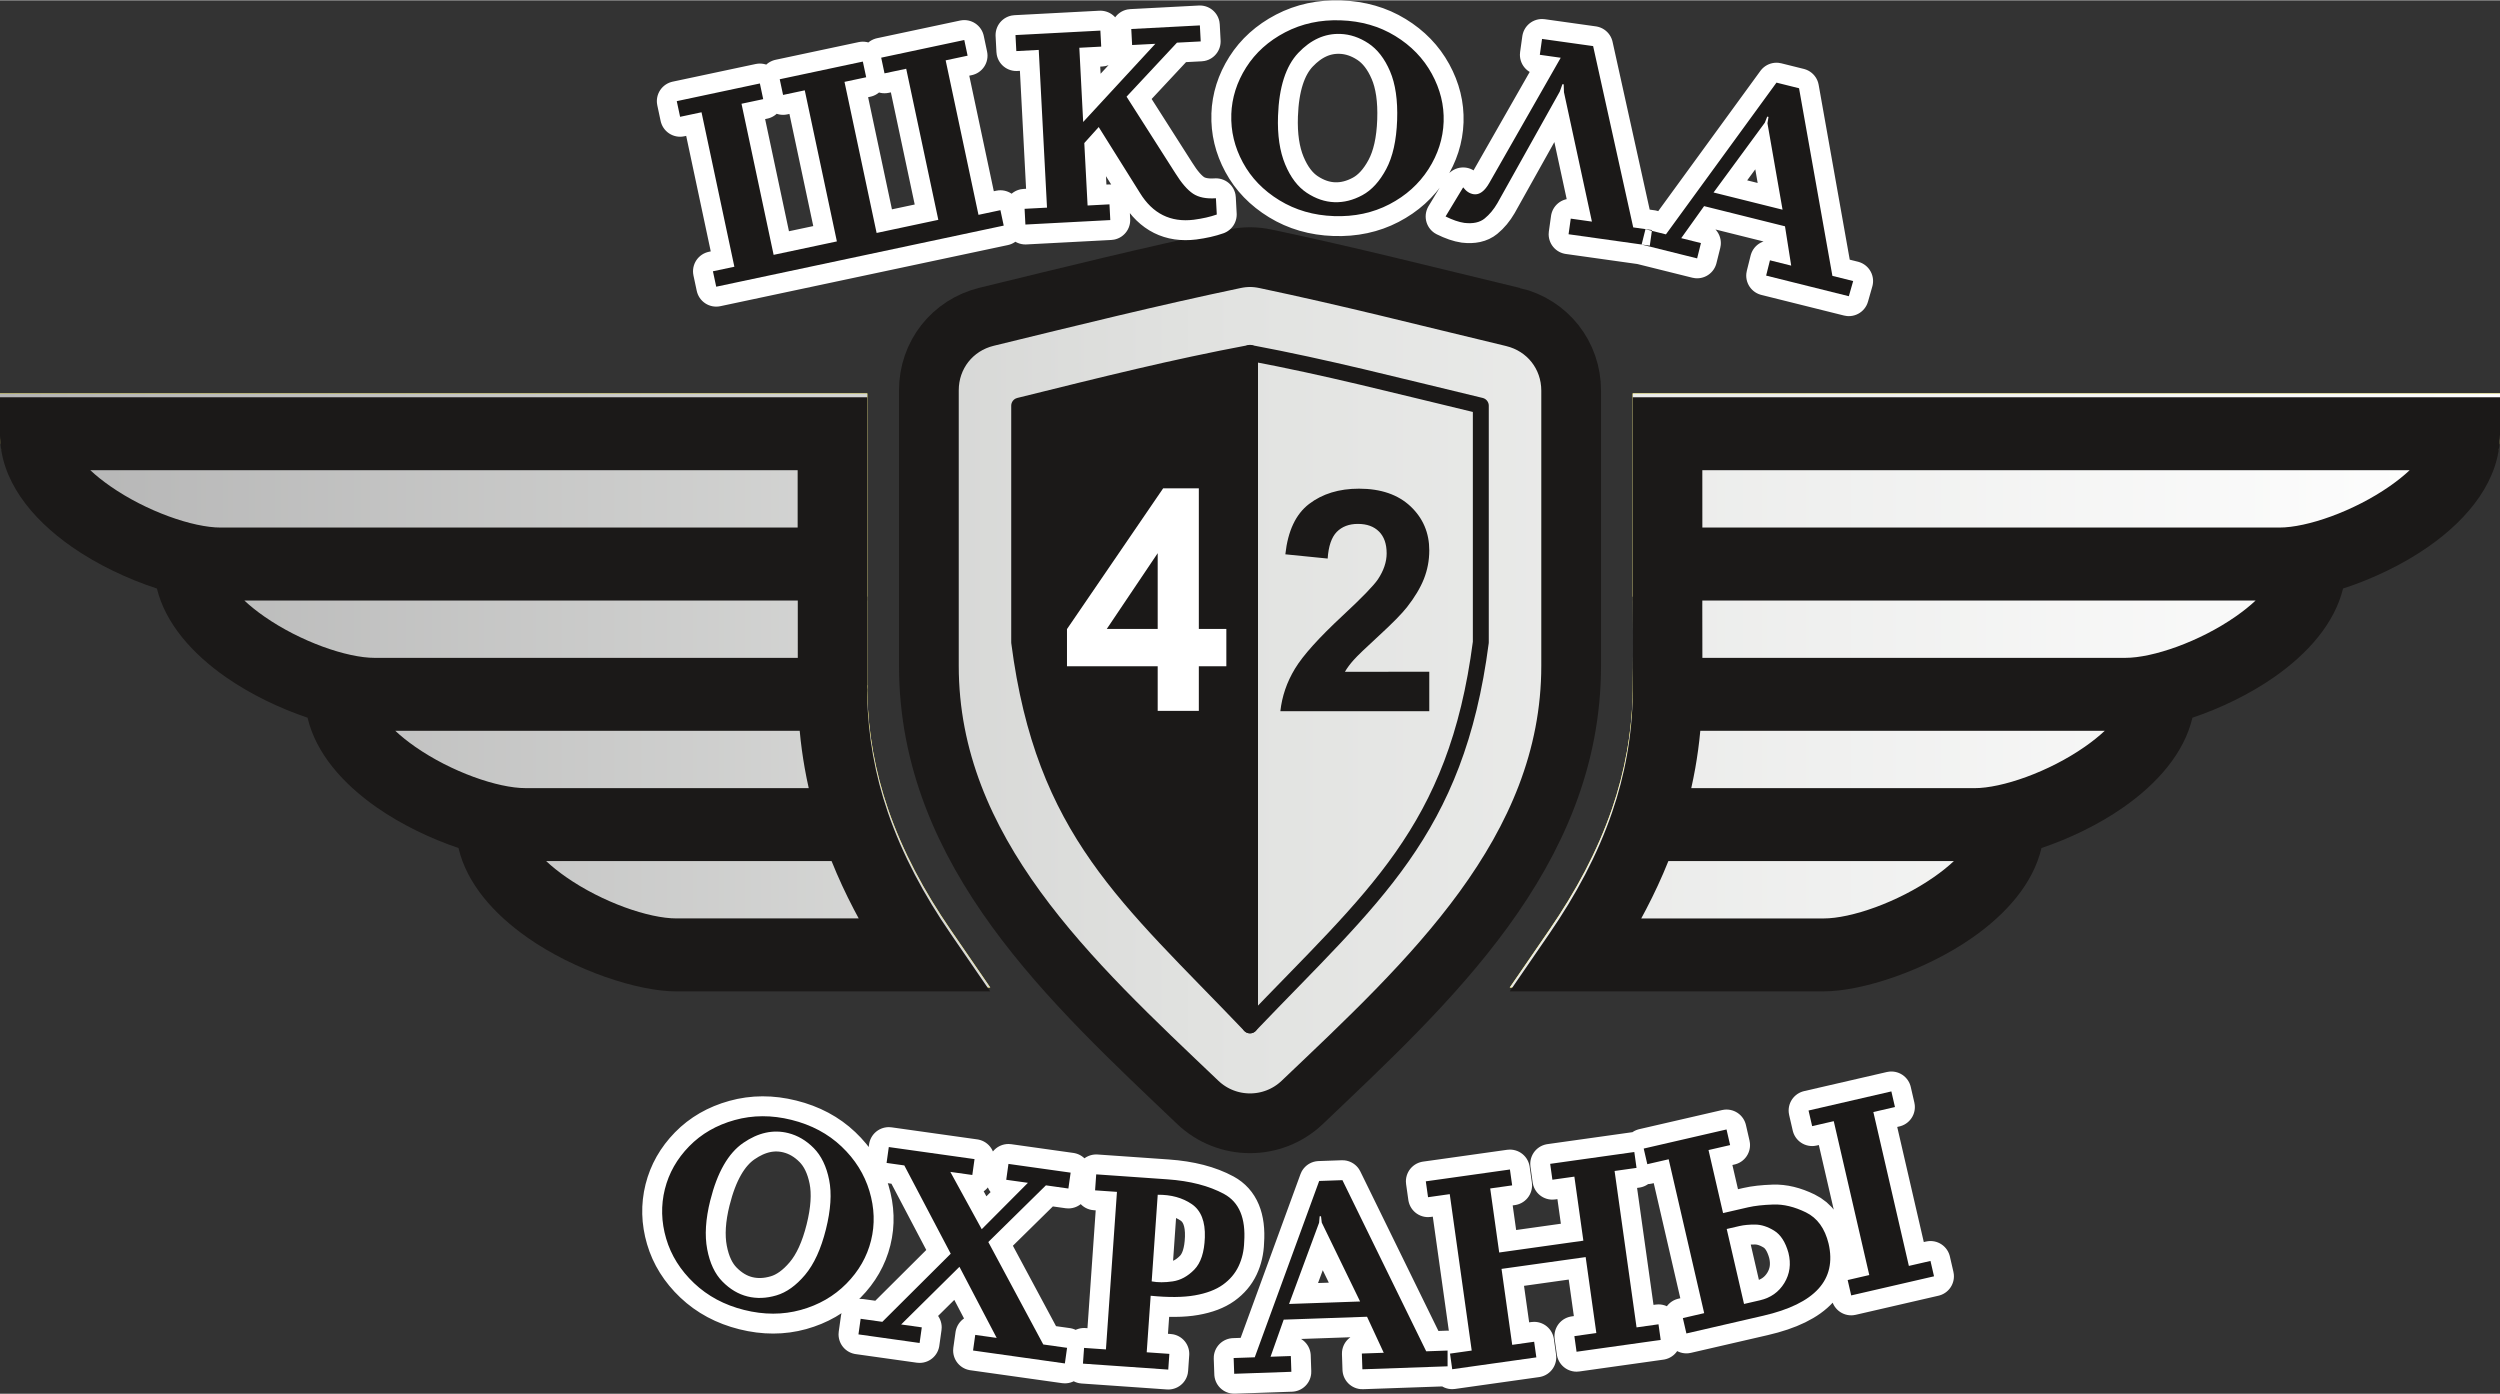
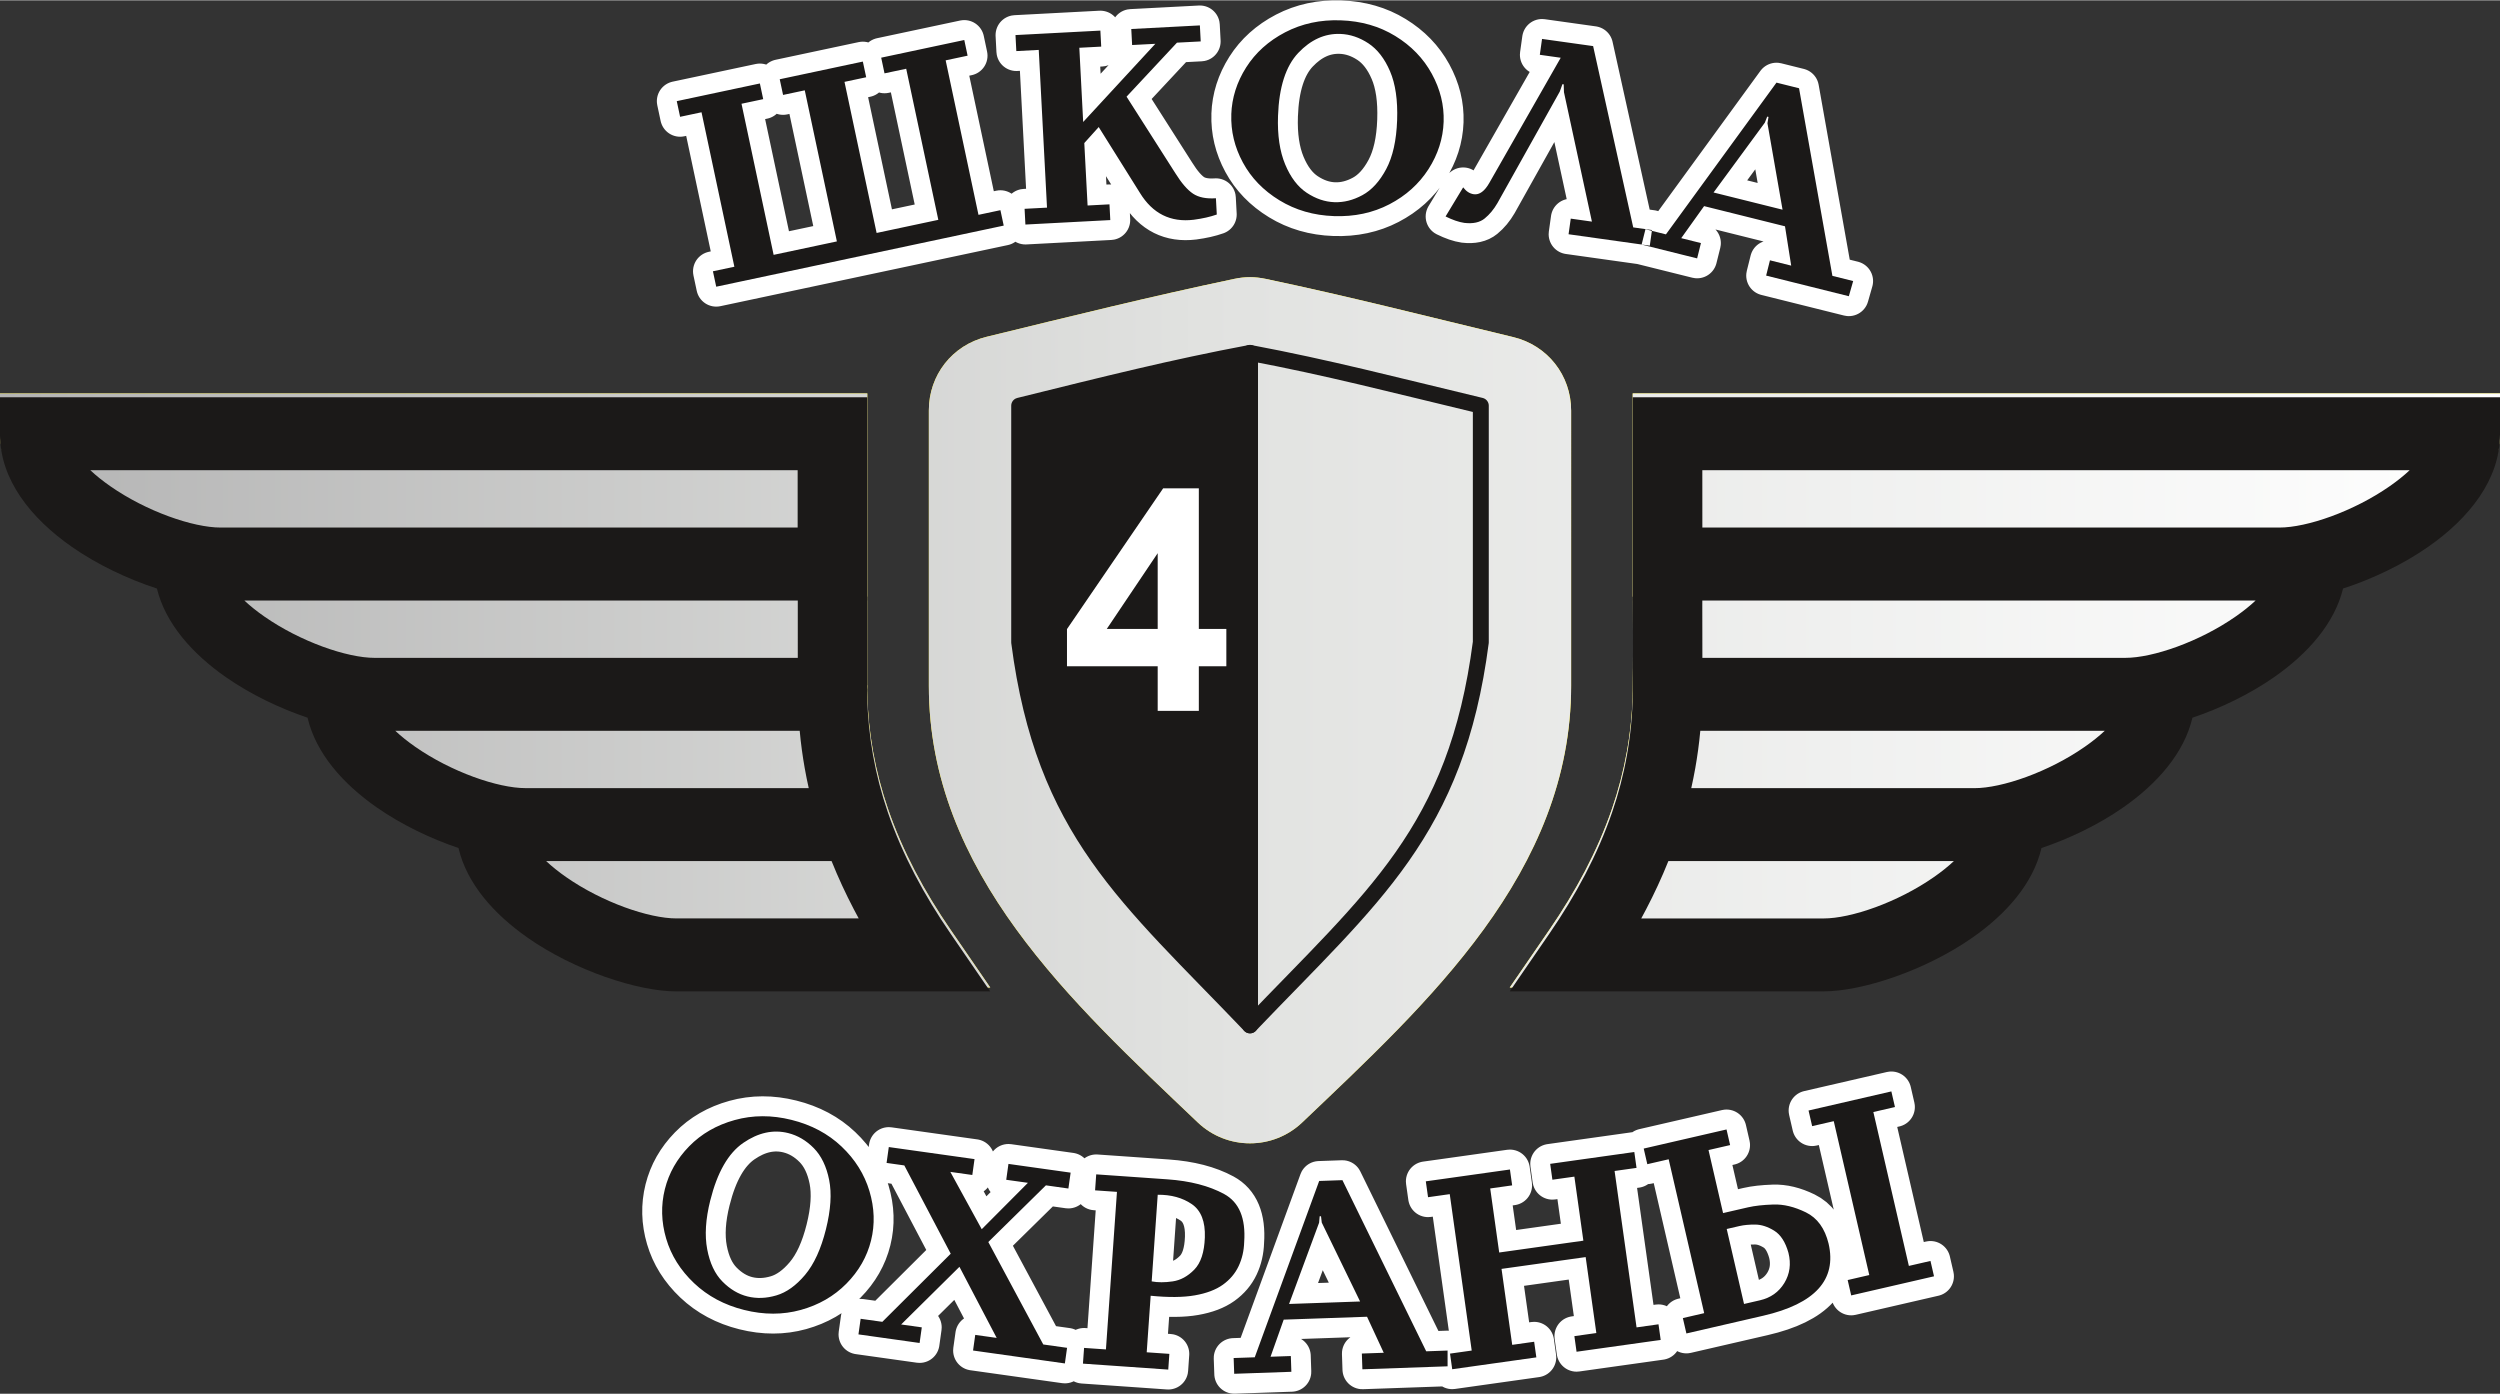
<svg xmlns="http://www.w3.org/2000/svg" xmlns:ns1="http://sodipodi.sourceforge.net/DTD/sodipodi-0.dtd" xmlns:ns2="http://www.inkscape.org/namespaces/inkscape" version="1.1" width="269pt" height="150pt" id="svg88" viewBox="0 0 88.968 49.588" ns1:docname="Логотип ШО42 варианты цветов.cdr">
  <rect x="0" y="0" width="88.968" height="49.588" fill="#333333" stroke="none" />
  <defs id="defs92" />
  <ns1:namedview id="namedview90" pagecolor="#ffffff" bordercolor="#000000" borderopacity="0.25" ns2:showpageshadow="2" ns2:pageopacity="0.0" ns2:pagecheckerboard="0" ns2:deskcolor="#d1d1d1" showgrid="false" ns2:document-units="pt" />
  <g id="Layer1000" transform="translate(-552.111,-218.55)">
    <path d="m 624.762,248.58 c -0.294,1.262 -1.255,2.35 -2.463,3.193 -1.668,1.164 -3.913,1.909 -5.294,1.909 h -8.755 -2.412 l 1.41,-2.053 c 0.467,-0.681 0.896,-1.381 1.274,-2.103 0.375,-0.718 0.699,-1.456 0.959,-2.215 0.225,-0.655 0.403,-1.334 0.529,-2.039 0.126,-0.707 0.197,-1.432 0.207,-2.177 0.013,-1.052 0.009,-2.102 0.006,-3.151 l -6e-4,-0.172 h -0.008 v -1.153 -0.145 -1.298 -3.339 -1.298 h 1.24 28.386 1.24 v 1.298 0.023 c 0,1.609 -1.097,2.984 -2.557,4.003 -0.915,0.639 -2.004,1.151 -3.028,1.484 -0.305,1.245 -1.258,2.319 -2.453,3.153 -0.879,0.614 -1.919,1.111 -2.908,1.444 -0.295,1.262 -1.255,2.35 -2.463,3.193 -0.879,0.614 -1.919,1.111 -2.908,1.444 z m -53.871,3.193 c -1.208,-0.843 -2.169,-1.931 -2.463,-3.193 -0.989,-0.333 -2.028,-0.83 -2.908,-1.444 -1.208,-0.843 -2.168,-1.931 -2.463,-3.193 -0.989,-0.333 -2.028,-0.83 -2.908,-1.444 -1.195,-0.834 -2.148,-1.908 -2.453,-3.153 -1.024,-0.333 -2.113,-0.845 -3.028,-1.484 -1.46,-1.018 -2.557,-2.394 -2.557,-4.003 v -0.023 -1.298 h 1.24 28.385 1.24 v 1.298 4.637 1.298 h -0.005 v 3.131 l 3e-4,0.024 h 0.005 c 0,0.186 -0.003,0.094 -0.004,0.074 l 8e-4,0.067 3e-4,0.023 10e-4,0.089 c 0.013,0.716 0.084,1.413 0.205,2.093 0.126,0.704 0.305,1.383 0.529,2.039 0.26,0.759 0.584,1.496 0.959,2.215 0.377,0.722 0.806,1.422 1.274,2.103 l 1.41,2.053 h -2.412 -8.755 c -1.381,0 -3.626,-0.745 -5.293,-1.909 z m 35.067,-21.239 c -3.207,-0.771 -5.793,-1.435 -8.806,-2.071 -0.384,-0.081 -0.728,-0.081 -1.113,-6e-4 -3.005,0.633 -5.767,1.318 -8.817,2.062 -1.223,0.299 -2.056,1.361 -2.056,2.619 v 9.801 c 0,6.644 5.099,11.281 9.569,15.538 1.042,0.992 2.677,0.992 3.719,0 4.47,-4.257 9.569,-8.894 9.569,-15.538 l 2e-4,-9.789 c 3e-4,-1.262 -0.839,-2.327 -2.066,-2.622 z" style="fill:#fde902;fill-rule:evenodd" id="path39" />
    <defs id="defs48">
      <linearGradient id="grad3" gradientTransform="scale(1.699,0.589)" x1="324.986" y1="388.027" x2="377.354" y2="388.027" gradientUnits="userSpaceOnUse">
        <stop offset="0%" stop-color="#b4b4b4" stop-opacity="1" id="stop41" />
        <stop offset="48%" stop-color="#e1e2e0" stop-opacity="1" id="stop43" />
        <stop offset="100%" stop-color="#ffffff" stop-opacity="1" id="stop45" />
      </linearGradient>
    </defs>
    <path d="m 624.762,248.58 c -0.294,1.262 -1.255,2.35 -2.463,3.193 -1.668,1.164 -3.913,1.909 -5.294,1.909 h -8.755 -2.412 l 1.41,-2.053 c 0.467,-0.681 0.896,-1.381 1.274,-2.103 0.375,-0.718 0.699,-1.456 0.959,-2.215 0.225,-0.655 0.403,-1.334 0.529,-2.039 0.126,-0.707 0.197,-1.432 0.207,-2.177 0.013,-1.052 0.009,-2.102 0.006,-3.151 l -6e-4,-0.172 h -0.008 v -1.153 -0.145 -1.298 -3.339 -1.298 h 1.24 28.386 1.24 v 1.298 0.023 c 0,1.609 -1.097,2.984 -2.557,4.003 -0.915,0.639 -2.004,1.151 -3.028,1.484 -0.305,1.245 -1.258,2.319 -2.453,3.153 -0.879,0.614 -1.919,1.111 -2.908,1.444 -0.295,1.262 -1.255,2.35 -2.463,3.193 -0.879,0.614 -1.919,1.111 -2.908,1.444 z m -53.871,3.193 c -1.208,-0.843 -2.169,-1.931 -2.463,-3.193 -0.989,-0.333 -2.028,-0.83 -2.908,-1.444 -1.208,-0.843 -2.168,-1.931 -2.463,-3.193 -0.989,-0.333 -2.028,-0.83 -2.908,-1.444 -1.195,-0.834 -2.148,-1.908 -2.453,-3.153 -1.024,-0.333 -2.113,-0.845 -3.028,-1.484 -1.46,-1.018 -2.557,-2.394 -2.557,-4.003 v -0.023 -1.298 h 1.24 28.385 1.24 v 1.298 4.637 1.298 h -0.005 v 3.131 l 3e-4,0.024 h 0.005 c 0,0.186 -0.003,0.094 -0.004,0.074 l 8e-4,0.067 3e-4,0.023 10e-4,0.089 c 0.013,0.716 0.084,1.413 0.205,2.093 0.126,0.704 0.305,1.383 0.529,2.039 0.26,0.759 0.584,1.496 0.959,2.215 0.377,0.722 0.806,1.422 1.274,2.103 l 1.41,2.053 h -2.412 -8.755 c -1.381,0 -3.626,-0.745 -5.293,-1.909 z m 35.067,-21.239 c -3.207,-0.771 -5.793,-1.435 -8.806,-2.071 -0.384,-0.081 -0.728,-0.081 -1.113,-6e-4 -3.005,0.633 -5.767,1.318 -8.817,2.062 -1.223,0.299 -2.056,1.361 -2.056,2.619 v 9.801 c 0,6.644 5.099,11.281 9.569,15.538 1.042,0.992 2.677,0.992 3.719,0 4.47,-4.257 9.569,-8.894 9.569,-15.538 l 2e-4,-9.789 c 3e-4,-1.262 -0.839,-2.327 -2.066,-2.622 z" style="fill:url(#grad3)" id="path50" />
-     <path d="m 597.472,260.623 c 20.288,0 36.74,-8.15 36.74,-18.2 0,-10.05 -16.453,-18.2 -36.74,-18.2 -20.288,0 -36.74,8.15 -36.74,18.2 0,10.05 16.453,18.2 36.74,18.2 z" style="fill:none" id="path52" />
+     <path d="m 597.472,260.623 c 20.288,0 36.74,-8.15 36.74,-18.2 0,-10.05 -16.453,-18.2 -36.74,-18.2 -20.288,0 -36.74,8.15 -36.74,18.2 0,10.05 16.453,18.2 36.74,18.2 " style="fill:none" id="path52" />
    <path d="m 612.297,246.587 h 10.079 c 0.981,0 2.641,-0.575 3.928,-1.473 0.261,-0.182 0.502,-0.373 0.709,-0.568 h -14.393 c -0.041,0.453 -0.102,0.896 -0.179,1.331 -0.043,0.239 -0.09,0.476 -0.143,0.711 z m 9.345,2.595 h -10.158 c -0.236,0.589 -0.502,1.161 -0.793,1.718 -0.057,0.108 -0.114,0.216 -0.173,0.324 h 6.488 c 0.981,0 2.641,-0.575 3.928,-1.473 0.261,-0.182 0.502,-0.373 0.709,-0.568 z m 3.12,-0.465 c -0.295,1.262 -1.255,2.35 -2.463,3.193 -1.668,1.164 -3.913,1.909 -5.294,1.909 h -8.755 -2.412 l 1.41,-2.053 c 0.468,-0.681 0.896,-1.381 1.274,-2.103 0.375,-0.718 0.699,-1.456 0.959,-2.215 0.225,-0.655 0.404,-1.334 0.529,-2.039 0.126,-0.706 0.197,-1.432 0.206,-2.177 0.013,-1.052 0.009,-2.102 0.006,-3.152 l -7e-4,-0.172 h -0.007 v -1.153 -0.144 -1.298 -3.339 -1.298 h 1.24 28.385 1.24 v 1.298 0.023 c 0,1.609 -1.097,2.984 -2.557,4.002 -0.915,0.639 -2.004,1.151 -3.028,1.484 -0.305,1.245 -1.258,2.319 -2.453,3.153 -0.879,0.614 -1.919,1.111 -2.908,1.444 -0.295,1.262 -1.255,2.35 -2.463,3.193 -0.879,0.614 -1.919,1.111 -2.908,1.444 z m -12.068,-6.767 h 15.052 c 0.981,0 2.641,-0.575 3.928,-1.473 0.261,-0.182 0.502,-0.373 0.709,-0.568 h -19.691 c -7e-4,0.314 -10e-4,0.011 -10e-4,0.172 0.002,0.623 0.004,1.247 0.003,1.869 z m -10e-4,-4.637 h 20.535 c 0.981,0 2.641,-0.575 3.928,-1.473 0.261,-0.182 0.502,-0.373 0.708,-0.568 h -25.172 z m -30.988,11.869 h -10.158 c 0.207,0.195 0.447,0.386 0.708,0.568 1.287,0.898 2.947,1.473 3.928,1.473 h 6.487 c -0.059,-0.107 -0.116,-0.215 -0.173,-0.324 -0.291,-0.557 -0.557,-1.129 -0.793,-1.718 z m -10.892,-2.595 h 10.079 c -0.053,-0.235 -0.101,-0.472 -0.143,-0.711 -0.077,-0.435 -0.138,-0.878 -0.179,-1.331 h -14.393 c 0.207,0.195 0.447,0.386 0.708,0.568 1.287,0.898 2.947,1.473 3.928,1.473 z m 0.077,5.323 c -1.208,-0.843 -2.168,-1.931 -2.463,-3.193 -0.989,-0.333 -2.028,-0.83 -2.908,-1.444 -1.208,-0.843 -2.168,-1.931 -2.463,-3.193 -0.989,-0.333 -2.028,-0.83 -2.908,-1.444 -1.195,-0.834 -2.148,-1.908 -2.453,-3.153 -1.024,-0.333 -2.113,-0.845 -3.028,-1.484 -1.46,-1.018 -2.557,-2.394 -2.557,-4.002 v -0.023 -1.298 h 1.24 28.385 1.24 v 1.298 4.637 1.298 h -0.005 l 10e-5,3.131 3e-4,0.024 h 0.005 c 0,0.186 -0.003,0.094 -0.004,0.074 l 8e-4,0.067 4e-4,0.023 0.001,0.089 c 0.013,0.716 0.084,1.413 0.205,2.093 0.126,0.705 0.304,1.383 0.529,2.039 0.26,0.759 0.584,1.496 0.959,2.215 0.377,0.722 0.806,1.422 1.274,2.103 l 1.409,2.053 h -2.412 -8.755 c -1.381,0 -3.626,-0.745 -5.294,-1.909 z m -5.447,-9.96 h 15.059 l -10e-5,-2.041 h -19.695 c 0.207,0.195 0.447,0.386 0.708,0.568 1.287,0.898 2.947,1.473 3.928,1.473 z m -5.481,-4.637 h 20.535 v -2.041 h -25.172 c 0.207,0.195 0.447,0.386 0.709,0.568 1.287,0.898 2.947,1.473 3.928,1.473 z" style="fill:#1b1918;fill-rule:evenodd" id="path54" />
    <path d="m 596.595,231.097 v 23.932 c -4.365,-4.569 -7.34,-6.893 -8.214,-13.633 v -8.42 c 3.096,-0.766 5.444,-1.357 8.214,-1.878 z" style="fill:#1b1918;fill-rule:evenodd;stroke:#1b1918;stroke-width:0.567;stroke-linecap:round;stroke-linejoin:round;stroke-dasharray:none" id="path56" />
-     <path d="m 605.958,229.821 c -3.206,-0.771 -5.793,-1.435 -8.806,-2.071 -0.384,-0.081 -0.728,-0.081 -1.112,-5e-4 -3.005,0.632 -5.767,1.318 -8.817,2.062 -1.222,0.299 -2.056,1.361 -2.056,2.619 v 9.801 c 0,6.644 5.099,11.281 9.569,15.538 1.042,0.992 2.677,0.992 3.719,0 4.47,-4.257 9.569,-8.894 9.569,-15.538 l 3e-4,-9.789 c 2e-4,-1.262 -0.839,-2.327 -2.066,-2.622 z" style="fill:none;stroke:#1b1918;stroke-width:2.126;stroke-linecap:butt;stroke-linejoin:miter;stroke-dasharray:none" id="path58" />
-     <path d="m 602.975,242.444 v 1.405 h -5.3 c 0.059,-0.531 0.23,-1.034 0.518,-1.51 0.287,-0.476 0.854,-1.105 1.699,-1.891 0.683,-0.634 1.1,-1.065 1.254,-1.291 0.207,-0.312 0.312,-0.621 0.312,-0.925 0,-0.336 -0.09,-0.595 -0.272,-0.777 -0.182,-0.182 -0.431,-0.272 -0.751,-0.272 -0.316,0 -0.566,0.096 -0.753,0.285 -0.185,0.191 -0.294,0.507 -0.323,0.948 l -1.506,-0.151 c 0.09,-0.832 0.371,-1.429 0.845,-1.792 0.474,-0.362 1.065,-0.544 1.776,-0.544 0.778,0 1.39,0.211 1.835,0.63 0.444,0.421 0.666,0.942 0.666,1.567 0,0.354 -0.064,0.692 -0.191,1.014 -0.127,0.321 -0.329,0.657 -0.604,1.008 -0.184,0.233 -0.514,0.57 -0.99,1.007 -0.477,0.437 -0.78,0.729 -0.907,0.872 -0.127,0.143 -0.232,0.283 -0.31,0.419 z" style="fill:#1b1918;fill-rule:evenodd" id="path60" />
    <path d="m 593.31,243.837 v -1.587 h -3.228 v -1.324 l 3.423,-5.01 h 1.269 v 5.004 h 0.979 v 1.33 h -0.979 v 1.587 z m 0,-2.916 v -2.696 l -1.812,2.696 z" style="fill:#ffffff;fill-rule:evenodd" id="path62" />
    <path d="m 596.595,231.097 v 23.932 c 4.365,-4.569 7.339,-6.893 8.214,-13.633 v -8.42 c -3.096,-0.742 -5.444,-1.357 -8.214,-1.878 z" style="fill:none;stroke:#1b1918;stroke-width:0.567;stroke-linecap:round;stroke-linejoin:round;stroke-dasharray:none" id="path64" />
    <g id="Layer1002">
      <path d="m 577.387,261.259 c -0.166,0.664 -0.202,1.244 -0.109,1.737 0.093,0.493 0.273,0.877 0.542,1.149 0.268,0.273 0.566,0.45 0.892,0.531 0.326,0.081 0.669,0.069 1.029,-0.038 0.36,-0.106 0.7,-0.35 1.02,-0.73 0.32,-0.381 0.568,-0.922 0.743,-1.624 0.172,-0.689 0.21,-1.274 0.114,-1.755 -0.096,-0.481 -0.278,-0.858 -0.546,-1.131 -0.269,-0.273 -0.572,-0.451 -0.91,-0.536 -0.535,-0.134 -1.069,-0.017 -1.602,0.35 -0.533,0.367 -0.923,1.049 -1.172,2.046 z m -1.615,-0.403 c 0.143,-0.572 0.431,-1.08 0.865,-1.524 0.434,-0.444 0.974,-0.755 1.62,-0.934 0.646,-0.179 1.319,-0.181 2.021,-0.006 0.708,0.176 1.302,0.493 1.782,0.949 0.481,0.456 0.812,0.985 0.992,1.585 0.18,0.601 0.199,1.187 0.057,1.759 -0.144,0.578 -0.437,1.09 -0.878,1.536 -0.441,0.446 -0.981,0.757 -1.62,0.934 -0.639,0.177 -1.312,0.178 -2.019,0.001 -0.701,-0.175 -1.295,-0.493 -1.782,-0.954 -0.486,-0.461 -0.817,-0.989 -0.992,-1.585 -0.175,-0.596 -0.19,-1.183 -0.046,-1.761 z m 11.276,1.427 1.644,-1.651 -0.772,-0.108 0.079,-0.565 2.213,0.311 -0.08,0.565 -0.8,-0.113 -2.05,2.017 1.956,3.646 0.847,0.119 -0.078,0.556 -3.268,-0.46 0.078,-0.556 0.763,0.107 -1.325,-2.53 -2.075,2.052 0.735,0.103 -0.078,0.556 -2.176,-0.306 0.078,-0.555 0.772,0.108 2.434,-2.424 -1.652,-3.142 -0.631,-0.089 0.079,-0.565 3.051,0.429 -0.079,0.565 -0.782,-0.11 z m 6.012,2.369 -0.141,2.011 0.806,0.056 -0.039,0.56 -0.797,-0.056 -1.461,-0.102 -0.778,-0.054 0.04,-0.56 0.778,0.054 0.392,-5.607 -0.778,-0.054 0.04,-0.569 0.778,0.054 1.755,0.123 c 0.81,0.057 1.482,0.231 2.018,0.522 0.536,0.292 0.774,0.861 0.715,1.709 -0.009,0.311 -0.075,0.597 -0.198,0.858 -0.123,0.261 -0.31,0.482 -0.561,0.662 -0.251,0.179 -0.584,0.306 -0.999,0.378 -0.415,0.073 -0.938,0.077 -1.569,0.014 z m 0.036,-0.512 c 0.22,0.041 0.469,0.041 0.748,-3e-4 0.28,-0.041 0.535,-0.18 0.768,-0.418 0.233,-0.238 0.358,-0.62 0.376,-1.146 0.02,-0.564 -0.135,-0.96 -0.465,-1.186 -0.331,-0.226 -0.735,-0.337 -1.212,-0.333 z m 7.664,1.258 -2.966,0.103 -0.468,1.32 0.722,-0.025 0.019,0.561 -2.034,0.071 -0.02,-0.561 0.751,-0.026 2.293,-6.275 0.827,-0.029 2.982,6.091 0.76,-0.027 6e-4,0.561 -3.032,0.106 -0.019,-0.561 0.779,-0.027 z m -1.706,-3.347 -1.069,2.892 2.528,-0.088 -1.364,-2.807 -0.027,-0.227 -0.048,0.002 z m 6.492,1.644 0.38,2.703 0.781,-0.11 0.078,0.556 -0.753,0.106 -1.469,0.207 -0.772,0.109 -0.078,-0.556 0.772,-0.109 -0.782,-5.566 -0.772,0.109 -0.08,-0.565 0.772,-0.108 1.469,-0.207 0.753,-0.106 0.079,0.565 -0.781,0.11 0.32,2.279 2.995,-0.421 -0.32,-2.279 -0.782,0.11 -0.079,-0.565 0.753,-0.106 1.46,-0.205 0.781,-0.11 0.079,0.565 -0.781,0.11 0.782,5.566 0.781,-0.11 0.078,0.556 -0.781,0.11 -1.46,0.205 -0.753,0.106 -0.078,-0.556 0.782,-0.11 -0.38,-2.703 z m 7.212,1.575 -1.264,-5.476 -0.76,0.175 -0.128,-0.556 2.947,-0.68 0.128,0.556 -0.769,0.177 0.518,2.243 0.89,-0.205 c 0.235,-0.054 0.534,-0.088 0.899,-0.1 0.365,-0.013 0.751,0.081 1.158,0.279 0.407,0.199 0.676,0.57 0.808,1.112 0.297,1.285 -0.478,2.141 -2.326,2.567 l -2.734,0.631 -0.126,-0.547 z m 1.418,-0.327 0.565,-0.13 c 0.383,-0.088 0.673,-0.294 0.869,-0.615 0.196,-0.322 0.245,-0.68 0.147,-1.074 -0.108,-0.385 -0.278,-0.648 -0.509,-0.79 -0.231,-0.142 -0.455,-0.214 -0.67,-0.216 -0.215,-0.002 -0.403,0.015 -0.564,0.052 l -0.454,0.105 z m 4.457,-1.029 -1.264,-5.476 -0.769,0.177 -0.128,-0.556 2.947,-0.68 0.128,0.556 -0.769,0.178 1.264,5.476 0.769,-0.177 0.126,0.547 -2.947,0.68 -0.126,-0.547 z" style="fill:#828282;fill-rule:evenodd;stroke:#ffffff;stroke-width:1.417;stroke-linecap:round;stroke-linejoin:round;stroke-dasharray:none" id="path66" />
      <defs id="defs75">
        <linearGradient id="grad4" gradientTransform="scale(1.962,0.51)" x1="293.244" y1="428.9" x2="315.299" y2="428.9" gradientUnits="userSpaceOnUse">
          <stop offset="0%" stop-color="#e3e3e3" stop-opacity="1" id="stop68" />
          <stop offset="46%" stop-color="#ffffff" stop-opacity="1" id="stop70" />
          <stop offset="100%" stop-color="#d6d6d6" stop-opacity="1" id="stop72" />
        </linearGradient>
      </defs>
      <path d="m 582.799,227.637 -4.437,0.943 -0.763,0.162 -0.117,-0.549 0.763,-0.162 -1.169,-5.497 -0.762,0.162 -0.119,-0.558 0.763,-0.162 1.414,-0.301 0.781,-0.166 0.118,0.558 -0.772,0.164 1.143,5.377 2.251,-0.478 -1.143,-5.377 -0.772,0.164 -0.119,-0.558 0.772,-0.164 1.358,-0.289 0.828,-0.176 0.119,0.558 -0.772,0.164 1.143,5.377 2.196,-0.467 -1.143,-5.377 -0.772,0.164 -0.118,-0.558 0.781,-0.166 1.395,-0.297 0.781,-0.166 0.118,0.558 -0.781,0.166 1.168,5.498 0.781,-0.166 0.117,0.549 -0.781,0.166 z m 7.859,-4.757 2.568,-2.782 -0.826,0.043 -0.03,-0.57 2.441,-0.128 0.03,0.57 -0.845,0.044 -1.794,1.922 1.733,2.719 c 0.222,0.357 0.433,0.601 0.634,0.734 0.2,0.132 0.471,0.186 0.813,0.162 l 0.031,0.579 c -0.231,0.082 -0.504,0.144 -0.819,0.186 -0.827,0.101 -1.466,-0.219 -1.917,-0.957 l -1.466,-2.342 -0.513,0.57 0.117,2.222 0.779,-0.041 0.029,0.56 -0.779,0.041 -1.444,0.076 -0.798,0.042 -0.029,-0.56 0.798,-0.042 -0.294,-5.613 -0.798,0.042 -0.03,-0.57 0.798,-0.042 1.444,-0.076 0.779,-0.041 0.03,0.57 -0.779,0.041 z m 6.934,-0.214 c -0.024,0.684 0.061,1.258 0.254,1.722 0.193,0.464 0.45,0.801 0.769,1.012 0.32,0.211 0.647,0.322 0.983,0.334 0.336,0.012 0.669,-0.072 0.998,-0.251 0.33,-0.179 0.612,-0.488 0.846,-0.927 0.234,-0.439 0.364,-1.02 0.389,-1.742 0.025,-0.71 -0.06,-1.29 -0.253,-1.74 -0.193,-0.451 -0.45,-0.782 -0.769,-0.993 -0.32,-0.211 -0.653,-0.323 -1.002,-0.335 -0.551,-0.019 -1.049,0.206 -1.494,0.675 -0.445,0.47 -0.685,1.218 -0.721,2.244 z m -1.663,-0.058 c 0.021,-0.589 0.197,-1.146 0.529,-1.67 0.332,-0.524 0.796,-0.941 1.39,-1.251 0.595,-0.309 1.253,-0.451 1.976,-0.425 0.729,0.025 1.376,0.211 1.941,0.558 0.566,0.346 0.999,0.794 1.3,1.344 0.301,0.55 0.441,1.119 0.421,1.708 -0.021,0.596 -0.201,1.157 -0.539,1.685 -0.339,0.527 -0.802,0.945 -1.39,1.251 -0.588,0.306 -1.246,0.447 -1.975,0.421 -0.722,-0.025 -1.369,-0.213 -1.941,-0.563 -0.572,-0.35 -1.005,-0.798 -1.3,-1.345 -0.295,-0.546 -0.432,-1.117 -0.411,-1.713 z m 11.784,-1.073 -0.095,0.265 -2.22,3.971 c -0.127,0.219 -0.277,0.4 -0.451,0.542 -0.173,0.142 -0.414,0.194 -0.723,0.158 -0.194,-0.028 -0.417,-0.104 -0.669,-0.229 l 0.626,-1.036 c 0.108,0.143 0.234,0.225 0.379,0.245 0.201,0.028 0.387,-0.109 0.557,-0.412 l 2.536,-4.445 -0.744,-0.105 0.079,-0.565 0.763,0.107 1.055,0.148 1.427,6.452 0.668,0.094 -0.078,0.556 -2.891,-0.406 0.078,-0.556 0.753,0.106 -0.995,-4.606 -0.009,-0.28 z m 7.921,5.057 -2.879,-0.718 -0.814,1.14 0.702,0.175 -0.136,0.545 -1.975,-0.492 0.136,-0.545 0.729,0.182 3.934,-5.4 0.803,0.2 1.187,6.677 0.739,0.184 -0.154,0.54 -2.943,-0.734 0.136,-0.544 0.756,0.189 z m -0.717,-3.688 -1.825,2.485 2.455,0.612 -0.537,-3.075 0.037,-0.226 -0.046,-0.012 z" style="fill:url(#grad4);stroke:#ffffff;stroke-width:1.417;stroke-linecap:round;stroke-linejoin:round;stroke-dasharray:none" id="path77" />
    </g>
    <path d="m 597.472,226.111 c 20.288,0 36.74,8.15 36.74,18.2 0,10.05 -16.453,18.2 -36.74,18.2 -20.288,0 -36.74,-8.15 -36.74,-18.2 0,-10.05 16.453,-18.2 36.74,-18.2 z" style="fill:none" id="path80" />
    <g id="Layer1003">
      <path d="m 577.387,261.259 c -0.166,0.664 -0.202,1.244 -0.109,1.737 0.093,0.493 0.273,0.877 0.542,1.149 0.268,0.273 0.566,0.45 0.892,0.531 0.326,0.081 0.669,0.069 1.029,-0.038 0.36,-0.106 0.7,-0.35 1.02,-0.73 0.32,-0.381 0.568,-0.922 0.743,-1.624 0.172,-0.689 0.21,-1.274 0.114,-1.755 -0.096,-0.481 -0.278,-0.858 -0.546,-1.131 -0.269,-0.273 -0.572,-0.451 -0.91,-0.536 -0.535,-0.134 -1.069,-0.017 -1.602,0.35 -0.533,0.367 -0.923,1.049 -1.172,2.046 z m -1.615,-0.403 c 0.143,-0.572 0.431,-1.08 0.865,-1.524 0.434,-0.444 0.974,-0.755 1.62,-0.934 0.646,-0.179 1.319,-0.181 2.021,-0.006 0.708,0.176 1.302,0.493 1.782,0.949 0.481,0.456 0.812,0.985 0.992,1.585 0.18,0.601 0.199,1.187 0.057,1.759 -0.144,0.578 -0.437,1.09 -0.878,1.536 -0.441,0.446 -0.981,0.757 -1.62,0.934 -0.639,0.177 -1.312,0.178 -2.019,0.001 -0.701,-0.175 -1.295,-0.493 -1.782,-0.954 -0.486,-0.461 -0.817,-0.989 -0.992,-1.585 -0.175,-0.596 -0.19,-1.183 -0.046,-1.761 z m 11.276,1.427 1.644,-1.651 -0.772,-0.108 0.079,-0.565 2.213,0.311 -0.08,0.565 -0.8,-0.113 -2.05,2.017 1.956,3.646 0.847,0.119 -0.078,0.556 -3.268,-0.46 0.078,-0.556 0.763,0.107 -1.325,-2.53 -2.075,2.052 0.735,0.103 -0.078,0.556 -2.176,-0.306 0.078,-0.555 0.772,0.108 2.434,-2.424 -1.652,-3.142 -0.631,-0.089 0.079,-0.565 3.051,0.429 -0.079,0.565 -0.782,-0.11 z m 6.012,2.369 -0.141,2.011 0.806,0.056 -0.039,0.56 -0.797,-0.056 -1.461,-0.102 -0.778,-0.054 0.04,-0.56 0.778,0.054 0.392,-5.607 -0.778,-0.054 0.04,-0.569 0.778,0.054 1.755,0.123 c 0.81,0.057 1.482,0.231 2.018,0.522 0.536,0.292 0.774,0.861 0.715,1.709 -0.009,0.311 -0.075,0.597 -0.198,0.858 -0.123,0.261 -0.31,0.482 -0.561,0.662 -0.251,0.179 -0.584,0.306 -0.999,0.378 -0.415,0.073 -0.938,0.077 -1.569,0.014 z m 0.036,-0.512 c 0.22,0.041 0.469,0.041 0.748,-3e-4 0.28,-0.041 0.535,-0.18 0.768,-0.418 0.233,-0.238 0.358,-0.62 0.376,-1.146 0.02,-0.564 -0.135,-0.96 -0.465,-1.186 -0.331,-0.226 -0.735,-0.337 -1.212,-0.333 z m 7.664,1.258 -2.966,0.103 -0.468,1.32 0.722,-0.025 0.019,0.561 -2.034,0.071 -0.02,-0.561 0.751,-0.026 2.293,-6.275 0.827,-0.029 2.982,6.091 0.76,-0.027 6e-4,0.561 -3.032,0.106 -0.019,-0.561 0.779,-0.027 z m -1.706,-3.347 -1.069,2.892 2.528,-0.088 -1.364,-2.807 -0.027,-0.227 -0.048,0.002 z m 6.492,1.644 0.38,2.703 0.781,-0.11 0.078,0.556 -0.753,0.106 -1.469,0.207 -0.772,0.109 -0.078,-0.556 0.772,-0.109 -0.782,-5.566 -0.772,0.109 -0.08,-0.565 0.772,-0.108 1.469,-0.207 0.753,-0.106 0.079,0.565 -0.781,0.11 0.32,2.279 2.995,-0.421 -0.32,-2.279 -0.782,0.11 -0.079,-0.565 0.753,-0.106 1.46,-0.205 0.781,-0.11 0.079,0.565 -0.781,0.11 0.782,5.566 0.781,-0.11 0.078,0.556 -0.781,0.11 -1.46,0.205 -0.753,0.106 -0.078,-0.556 0.782,-0.11 -0.38,-2.703 z m 7.212,1.575 -1.264,-5.476 -0.76,0.175 -0.128,-0.556 2.947,-0.68 0.128,0.556 -0.769,0.177 0.518,2.243 0.89,-0.205 c 0.235,-0.054 0.534,-0.088 0.899,-0.1 0.365,-0.013 0.751,0.081 1.158,0.279 0.407,0.199 0.676,0.57 0.808,1.112 0.297,1.285 -0.478,2.141 -2.326,2.567 l -2.734,0.631 -0.126,-0.547 z m 1.418,-0.327 0.565,-0.13 c 0.383,-0.088 0.673,-0.294 0.869,-0.615 0.196,-0.322 0.245,-0.68 0.147,-1.074 -0.108,-0.385 -0.278,-0.648 -0.509,-0.79 -0.231,-0.142 -0.455,-0.214 -0.67,-0.216 -0.215,-0.002 -0.403,0.015 -0.564,0.052 l -0.454,0.105 z m 4.457,-1.029 -1.264,-5.476 -0.769,0.177 -0.128,-0.556 2.947,-0.68 0.128,0.556 -0.769,0.178 1.264,5.476 0.769,-0.177 0.126,0.547 -2.947,0.68 -0.126,-0.547 z" style="fill:#1b1918;fill-rule:evenodd" id="path82" />
      <path d="m 582.799,227.637 -4.437,0.943 -0.763,0.162 -0.117,-0.549 0.763,-0.162 -1.169,-5.497 -0.762,0.162 -0.119,-0.558 0.763,-0.162 1.414,-0.301 0.781,-0.166 0.118,0.558 -0.772,0.164 1.143,5.377 2.251,-0.478 -1.143,-5.377 -0.772,0.164 -0.119,-0.558 0.772,-0.164 1.358,-0.289 0.828,-0.176 0.119,0.558 -0.772,0.164 1.143,5.377 2.196,-0.467 -1.143,-5.377 -0.772,0.164 -0.118,-0.558 0.781,-0.166 1.395,-0.297 0.781,-0.166 0.118,0.558 -0.781,0.166 1.168,5.498 0.781,-0.166 0.117,0.549 -0.781,0.166 z m 7.859,-4.757 2.568,-2.782 -0.826,0.043 -0.03,-0.57 2.441,-0.128 0.03,0.57 -0.845,0.044 -1.794,1.922 1.733,2.719 c 0.222,0.357 0.433,0.601 0.634,0.734 0.2,0.132 0.471,0.186 0.813,0.162 l 0.031,0.579 c -0.231,0.082 -0.504,0.144 -0.819,0.186 -0.827,0.101 -1.466,-0.219 -1.917,-0.957 l -1.466,-2.342 -0.513,0.57 0.117,2.222 0.779,-0.041 0.029,0.56 -0.779,0.041 -1.444,0.076 -0.798,0.042 -0.029,-0.56 0.798,-0.042 -0.294,-5.613 -0.798,0.042 -0.03,-0.57 0.798,-0.042 1.444,-0.076 0.779,-0.041 0.03,0.57 -0.779,0.041 z m 6.934,-0.214 c -0.024,0.684 0.061,1.258 0.254,1.722 0.193,0.464 0.45,0.801 0.769,1.012 0.32,0.211 0.647,0.322 0.983,0.334 0.336,0.012 0.669,-0.072 0.998,-0.251 0.33,-0.179 0.612,-0.488 0.846,-0.927 0.234,-0.439 0.364,-1.02 0.389,-1.742 0.025,-0.71 -0.06,-1.29 -0.253,-1.74 -0.193,-0.451 -0.45,-0.782 -0.769,-0.993 -0.32,-0.211 -0.653,-0.323 -1.002,-0.335 -0.551,-0.019 -1.049,0.206 -1.494,0.675 -0.445,0.47 -0.685,1.218 -0.721,2.244 z m -1.663,-0.058 c 0.021,-0.589 0.197,-1.146 0.529,-1.67 0.332,-0.524 0.796,-0.941 1.39,-1.251 0.595,-0.309 1.253,-0.451 1.976,-0.425 0.729,0.025 1.376,0.211 1.941,0.558 0.566,0.346 0.999,0.794 1.3,1.344 0.301,0.55 0.441,1.119 0.421,1.708 -0.021,0.596 -0.201,1.157 -0.539,1.685 -0.339,0.527 -0.802,0.945 -1.39,1.251 -0.588,0.306 -1.246,0.447 -1.975,0.421 -0.722,-0.025 -1.369,-0.213 -1.941,-0.563 -0.572,-0.35 -1.005,-0.798 -1.3,-1.345 -0.295,-0.546 -0.432,-1.117 -0.411,-1.713 z m 11.784,-1.073 -0.095,0.265 -2.22,3.971 c -0.127,0.219 -0.277,0.4 -0.451,0.542 -0.173,0.142 -0.414,0.194 -0.723,0.158 -0.194,-0.028 -0.417,-0.104 -0.669,-0.229 l 0.626,-1.036 c 0.108,0.143 0.234,0.225 0.379,0.245 0.201,0.028 0.387,-0.109 0.557,-0.412 l 2.536,-4.445 -0.744,-0.105 0.079,-0.565 0.763,0.107 1.055,0.148 1.427,6.452 0.668,0.094 -0.078,0.556 -2.891,-0.406 0.078,-0.556 0.753,0.106 -0.995,-4.606 -0.009,-0.28 z m 7.921,5.057 -2.879,-0.718 -0.814,1.14 0.702,0.175 -0.136,0.545 -1.975,-0.492 0.136,-0.545 0.729,0.182 3.934,-5.4 0.803,0.2 1.187,6.677 0.739,0.184 -0.154,0.54 -2.943,-0.734 0.136,-0.544 0.756,0.189 z m -0.717,-3.688 -1.825,2.485 2.455,0.612 -0.537,-3.075 0.037,-0.226 -0.046,-0.012 z" style="fill:#1b1918;fill-rule:evenodd" id="path84" />
    </g>
  </g>
</svg>